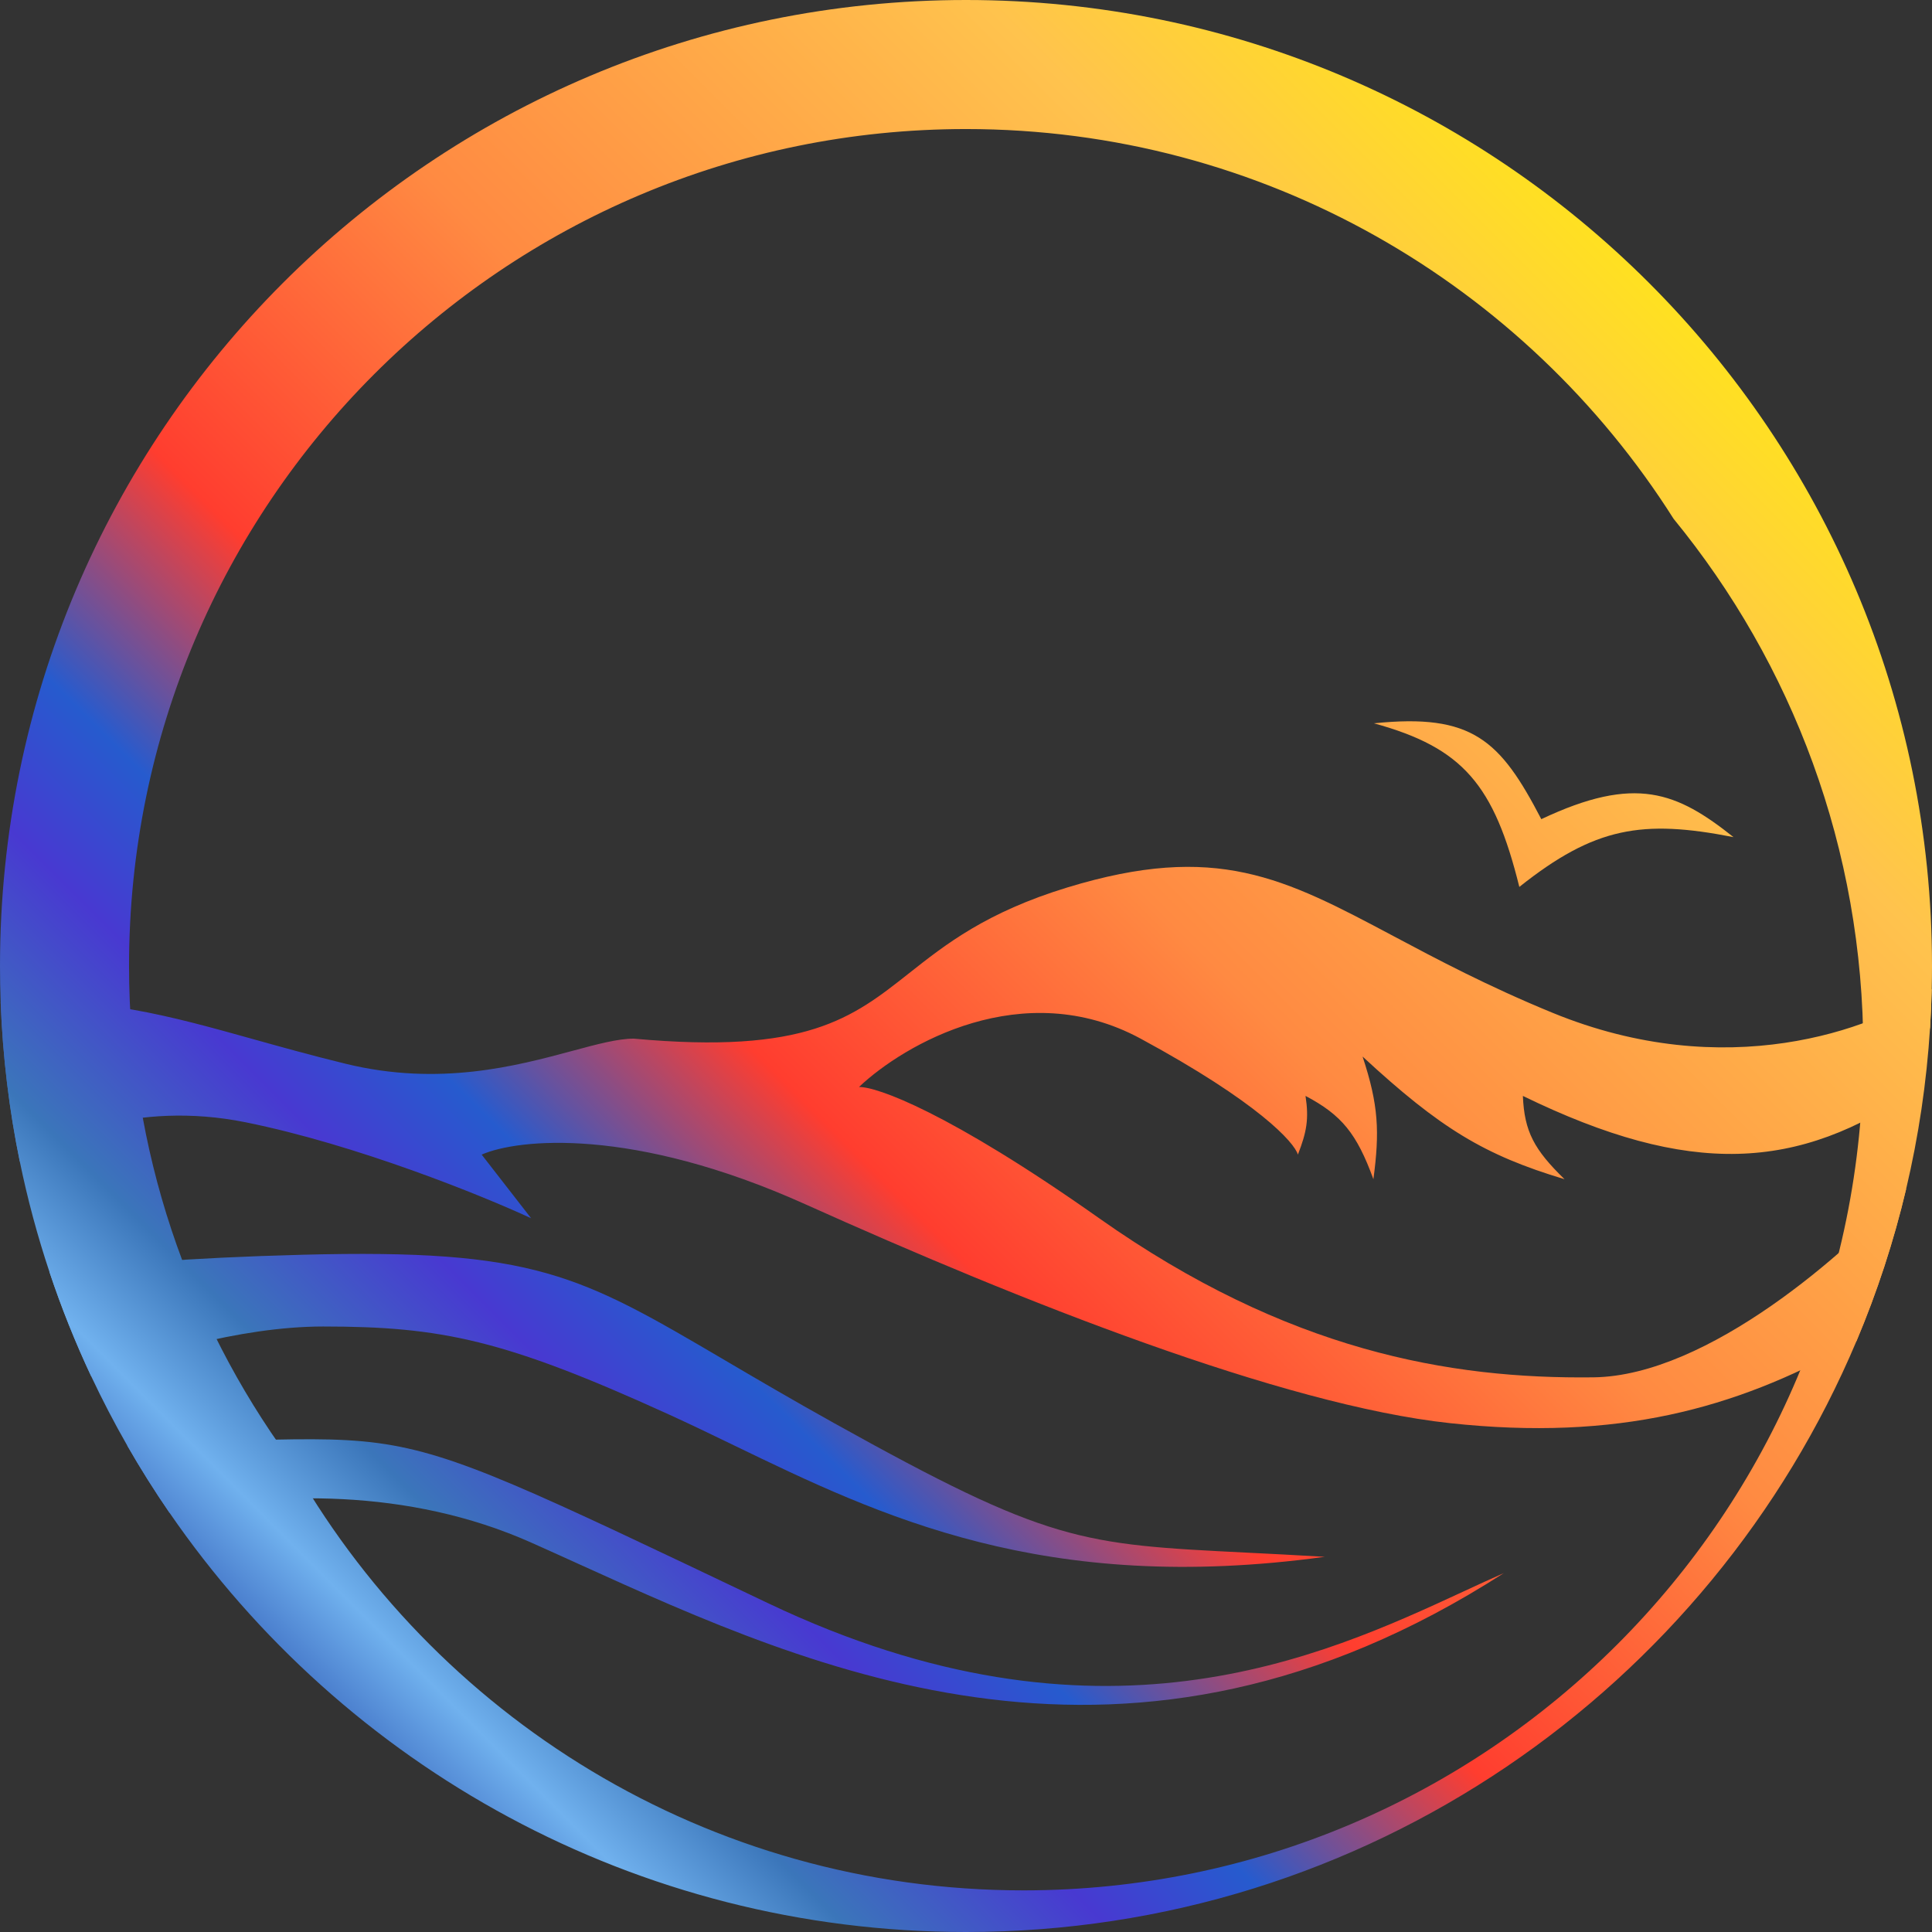
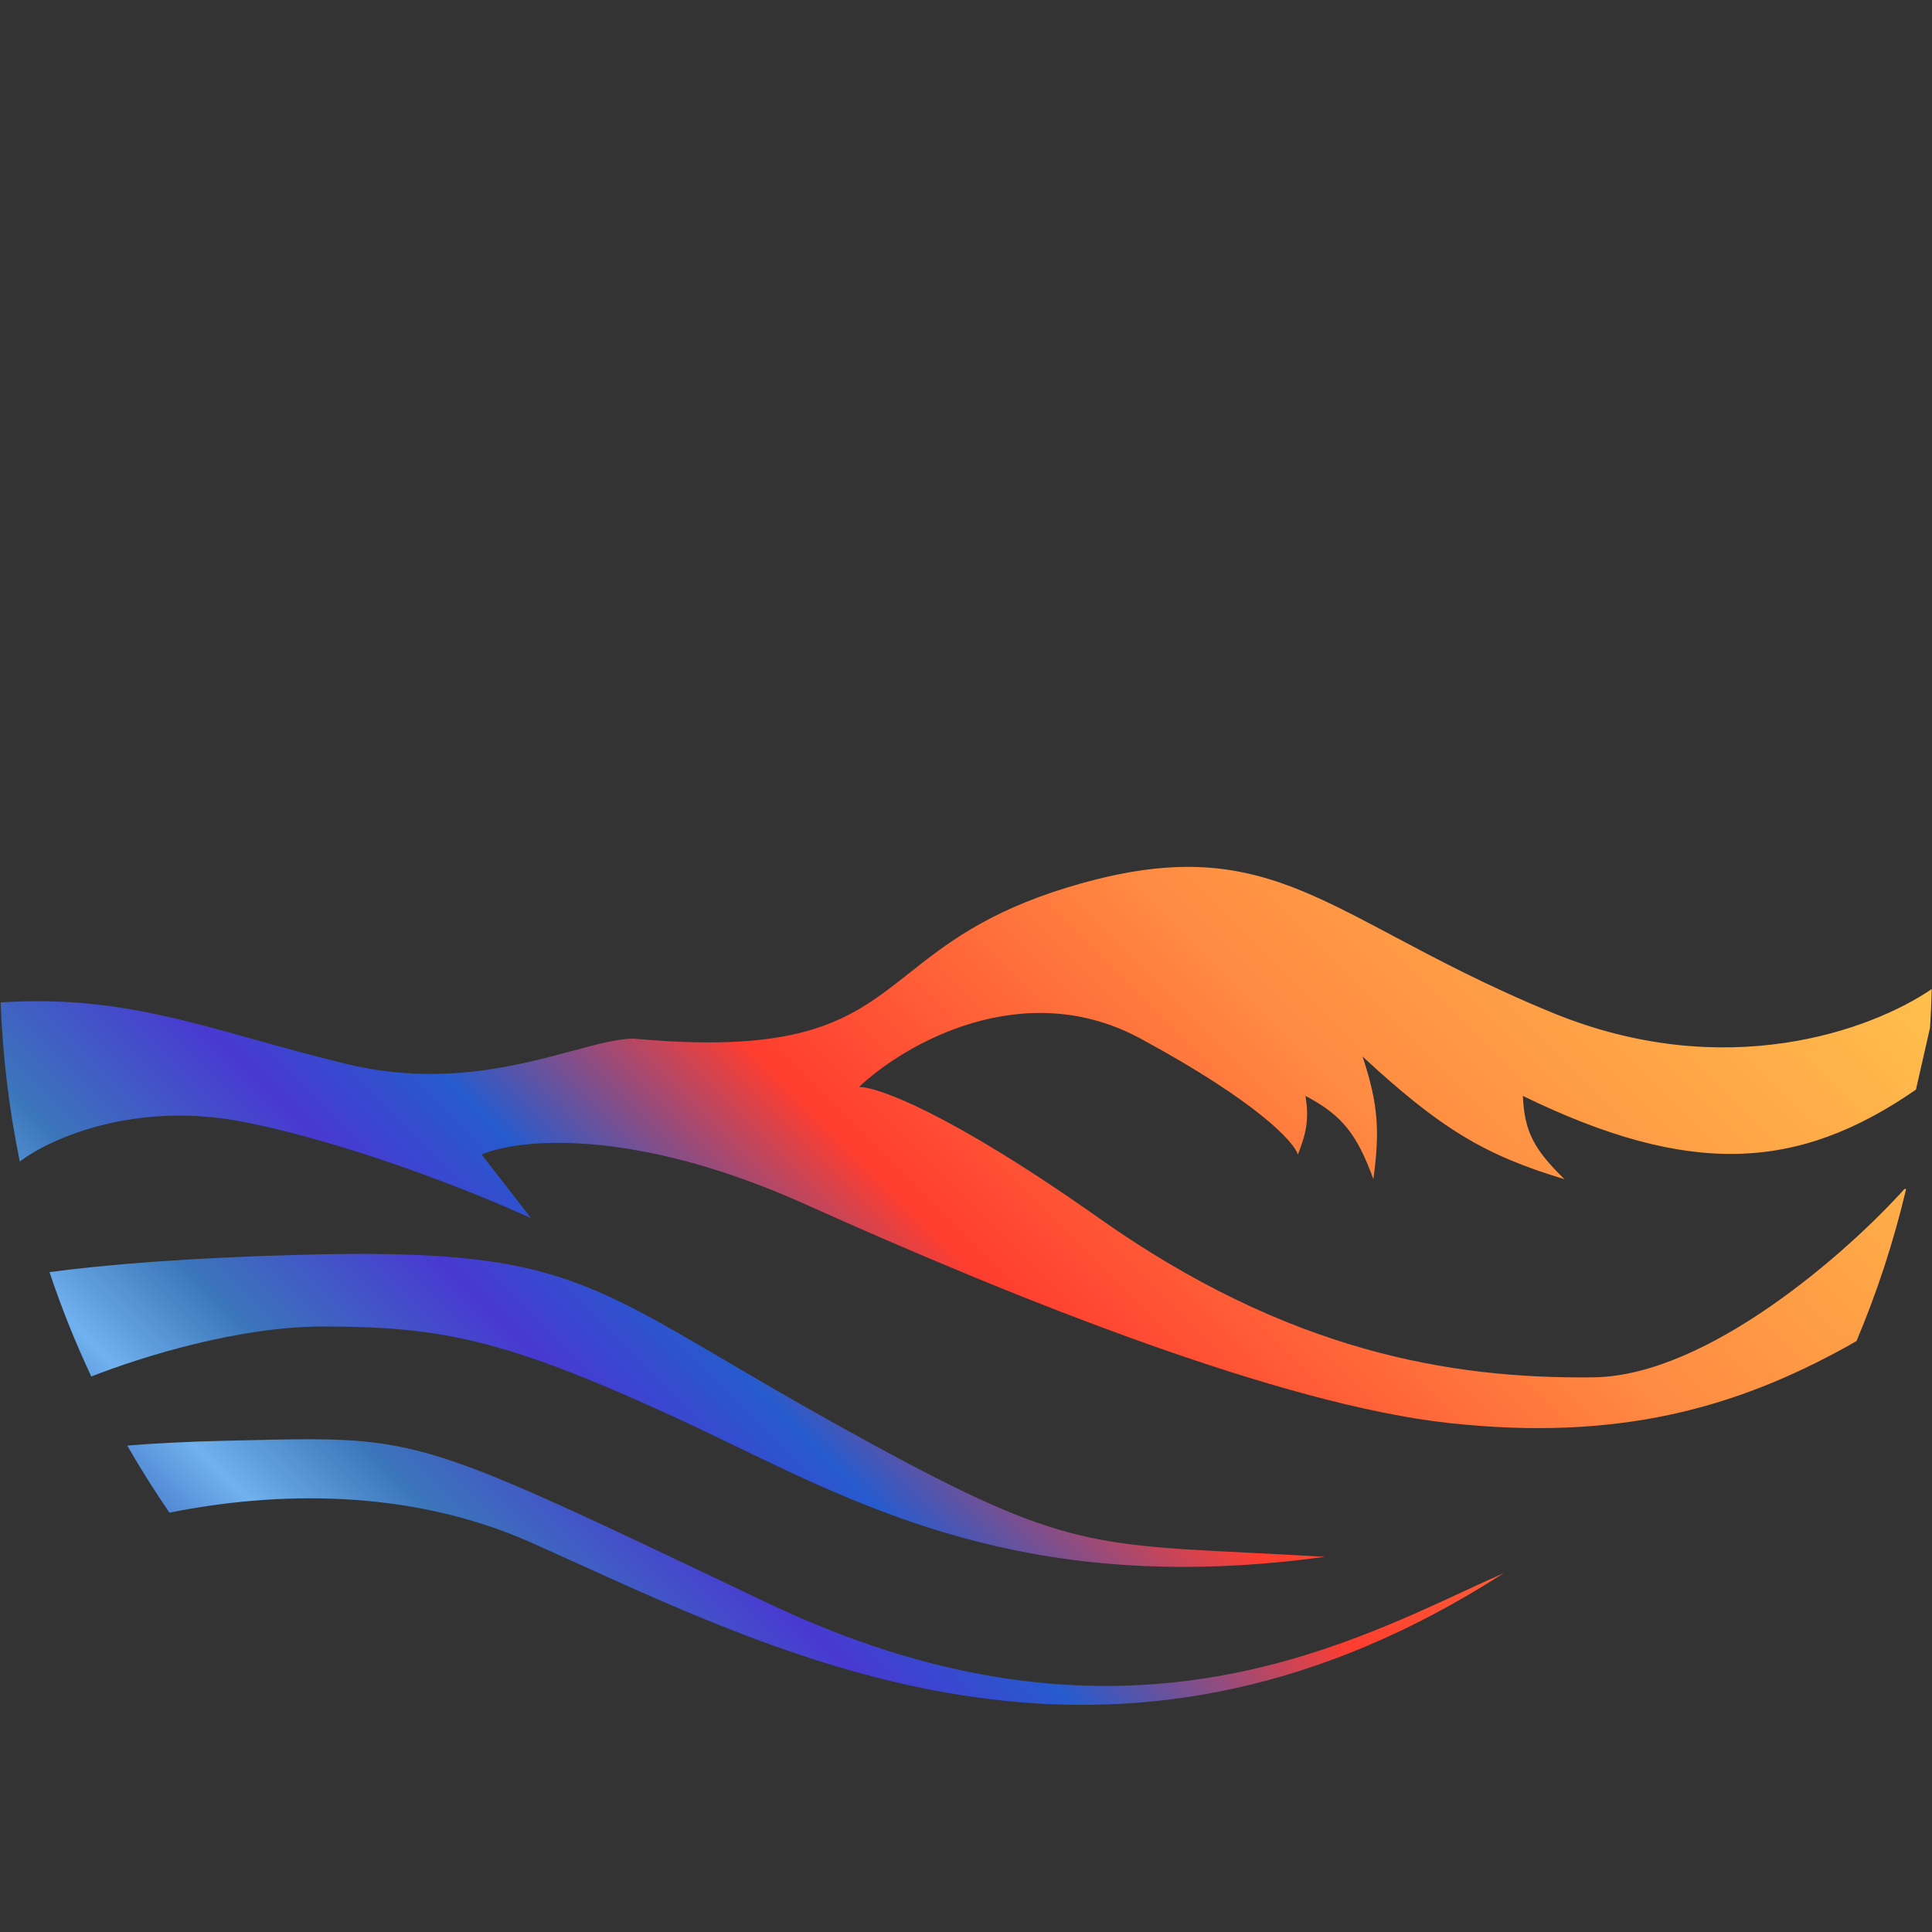
<svg xmlns="http://www.w3.org/2000/svg" width="300" height="300" viewBox="0 0 300 300" fill="none">
  <rect x="0" y="0" width="300" height="300" fill="#333333" stroke="none" />
-   <path fill-rule="evenodd" clip-rule="evenodd" d="M300 150C300 151.197 299.986 152.392 299.958 153.582C299.911 155.583 299.825 157.574 299.701 159.555C299.162 168.127 297.903 176.503 295.984 184.625C294.06 192.768 291.472 200.655 288.281 208.225C265.548 262.148 212.194 300 150 300C98.666 300 53.355 274.213 26.313 234.887C23.992 231.511 21.805 228.036 19.761 224.469C17.762 220.979 15.898 217.401 14.178 213.743C11.713 208.498 9.542 203.087 7.687 197.531C5.823 191.946 4.278 186.215 3.074 180.36C1.425 172.339 0.417 164.086 0.105 155.654C0.035 153.778 0 151.893 0 150C0 67.157 67.157 0 150 0C232.843 0 300 67.157 300 150ZM259.874 80.558C236.838 44.186 196.239 20.038 150 20.038C78.224 20.038 20.038 78.224 20.038 150C20.038 178.571 29.258 204.988 44.884 226.44C67.152 266.46 109.875 293.536 158.922 293.536C230.947 293.536 289.334 235.148 289.334 163.124C289.334 131.794 278.286 103.044 259.874 80.558Z" fill="url(#paint0_linear_2199_4171)" />
  <path fill-rule="evenodd" clip-rule="evenodd" d="M14.178 213.743C22.109 210.628 37.096 205.979 50.163 205.979C68.583 205.979 78.361 208.025 103.831 219.623C107.198 221.156 110.577 222.791 114.022 224.458C136.636 235.398 162.096 247.715 205.707 241.742C201.198 241.472 197.221 241.274 193.644 241.096C167.819 239.809 162.884 239.563 129.527 220.987C122.958 217.329 117.498 214.12 112.734 211.32C89.957 197.932 83.089 193.896 46.98 194.836C29.098 195.302 16.334 196.383 7.687 197.531C9.542 203.087 11.713 208.498 14.178 213.743Z" fill="url(#paint1_linear_2199_4171)" />
  <path fill-rule="evenodd" clip-rule="evenodd" d="M26.313 234.887C42.417 231.645 63.294 230.985 82.471 239.526C84.855 240.587 87.293 241.693 89.785 242.824C126.684 259.562 175.372 281.647 233.506 244.275C231.557 245.13 229.487 246.088 227.292 247.104C205.256 257.306 170.58 273.36 119.294 248.958C82.452 231.429 70.886 225.739 58.771 224.091C52.341 223.216 45.756 223.48 35.154 223.716C29.082 223.852 23.996 224.121 19.761 224.469C21.805 228.036 23.992 231.511 26.313 234.887Z" fill="url(#paint2_linear_2199_4171)" />
  <path fill-rule="evenodd" clip-rule="evenodd" d="M3.074 180.36C7.718 176.827 20.994 170.812 38.115 174.263C55.399 177.746 74.887 185.652 82.471 189.169L74.793 179.287C80.376 176.831 98.24 174.933 125.037 186.991C158.533 202.065 199.121 218.173 225.149 220.987C251.178 223.802 269.425 218.703 286.866 209.043C287.35 208.775 287.822 208.502 288.281 208.225C291.472 200.655 294.06 192.768 295.984 184.625H295.721C287.045 194.285 265.238 213.659 247.421 213.873C225.149 214.142 199.926 209.813 170.677 189.169C147.278 172.653 136.062 168.703 133.378 168.793C140.355 162.174 158.87 151.405 177.117 161.279C195.364 171.154 200.999 177.399 201.536 179.287C202.907 175.758 203.267 173.766 202.721 170.173C208.339 173.136 210.679 176.024 213.262 183.106C214.235 175.765 214.082 171.607 211.579 164.06C223.67 175.241 230.497 179.367 242.939 183.106C238.224 178.519 236.697 175.707 236.472 170.173C262.413 182.811 279.21 181.848 297.508 169.198L299.701 159.555C299.825 157.574 299.911 155.583 299.958 153.582C290.68 159.919 267.976 168.305 241.066 157.261C231.007 153.132 223.192 148.979 216.413 145.376C199.364 136.315 188.872 130.739 165.726 137.808C153.14 141.653 146.796 146.667 141.159 151.122C132.308 158.118 125.201 163.734 98.415 161.279C95.936 161.279 92.729 162.142 88.86 163.184C80.211 165.512 68.253 168.73 53.718 165.192C48.494 163.92 43.816 162.615 39.426 161.389C26.136 157.679 15.483 154.706 0.293 155.642C0.23 155.646 0.167 155.65 0.105 155.654C0.417 164.086 1.425 172.339 3.074 180.36Z" fill="url(#paint3_linear_2199_4171)" />
-   <path d="M213.341 112.316C227.208 116.121 231.994 121.888 235.921 137.719C247.626 128.409 255.008 127.206 269.178 129.988C260.378 122.997 253.973 120.283 239.333 127.198C232.946 114.912 228.643 110.744 213.341 112.316Z" fill="url(#paint4_linear_2199_4171)" />
  <defs>
    <linearGradient id="paint0_linear_2199_4171" x1="300" y1="0" x2="1.57356e-05" y2="300" gradientUnits="userSpaceOnUse">
      <stop offset="0.073" stop-color="#FFF700" />
      <stop offset="0.245" stop-color="#FFC34D" />
      <stop offset="0.435" stop-color="#FF8A42" />
      <stop offset="0.577" stop-color="#FF3D2F" />
      <stop offset="0.663" stop-color="#265BCE" />
      <stop offset="0.712" stop-color="#4839D1" />
      <stop offset="0.78" stop-color="#3B76BA" />
      <stop offset="0.824" stop-color="#70B1EE" />
      <stop offset="0.885" stop-color="#2349AB" />
    </linearGradient>
    <linearGradient id="paint1_linear_2199_4171" x1="300" y1="-0" x2="-1.77121e-05" y2="300" gradientUnits="userSpaceOnUse">
      <stop offset="0.073" stop-color="#FFF700" />
      <stop offset="0.245" stop-color="#FFC34D" />
      <stop offset="0.435" stop-color="#FF8A42" />
      <stop offset="0.577" stop-color="#FF3D2F" />
      <stop offset="0.663" stop-color="#265BCE" />
      <stop offset="0.712" stop-color="#4839D1" />
      <stop offset="0.78" stop-color="#3B76BA" />
      <stop offset="0.824" stop-color="#70B1EE" />
      <stop offset="0.885" stop-color="#2349AB" />
    </linearGradient>
    <linearGradient id="paint2_linear_2199_4171" x1="300" y1="1.81395e-05" x2="9.2367e-06" y2="300" gradientUnits="userSpaceOnUse">
      <stop offset="0.073" stop-color="#FFF700" />
      <stop offset="0.245" stop-color="#FFC34D" />
      <stop offset="0.435" stop-color="#FF8A42" />
      <stop offset="0.577" stop-color="#FF3D2F" />
      <stop offset="0.663" stop-color="#265BCE" />
      <stop offset="0.712" stop-color="#4839D1" />
      <stop offset="0.78" stop-color="#3B76BA" />
      <stop offset="0.824" stop-color="#70B1EE" />
      <stop offset="0.885" stop-color="#2349AB" />
    </linearGradient>
    <linearGradient id="paint3_linear_2199_4171" x1="300" y1="-0" x2="3.72179e-06" y2="300" gradientUnits="userSpaceOnUse">
      <stop offset="0.073" stop-color="#FFF700" />
      <stop offset="0.245" stop-color="#FFC34D" />
      <stop offset="0.435" stop-color="#FF8A42" />
      <stop offset="0.577" stop-color="#FF3D2F" />
      <stop offset="0.663" stop-color="#265BCE" />
      <stop offset="0.712" stop-color="#4839D1" />
      <stop offset="0.78" stop-color="#3B76BA" />
      <stop offset="0.824" stop-color="#70B1EE" />
      <stop offset="0.885" stop-color="#2349AB" />
    </linearGradient>
    <linearGradient id="paint4_linear_2199_4171" x1="300" y1="8.93697e-05" x2="0" y2="300" gradientUnits="userSpaceOnUse">
      <stop offset="0.073" stop-color="#FFF700" />
      <stop offset="0.245" stop-color="#FFC34D" />
      <stop offset="0.435" stop-color="#FF8A42" />
      <stop offset="0.577" stop-color="#FF3D2F" />
      <stop offset="0.663" stop-color="#265BCE" />
      <stop offset="0.712" stop-color="#4839D1" />
      <stop offset="0.78" stop-color="#3B76BA" />
      <stop offset="0.824" stop-color="#70B1EE" />
      <stop offset="0.885" stop-color="#2349AB" />
    </linearGradient>
  </defs>
</svg>